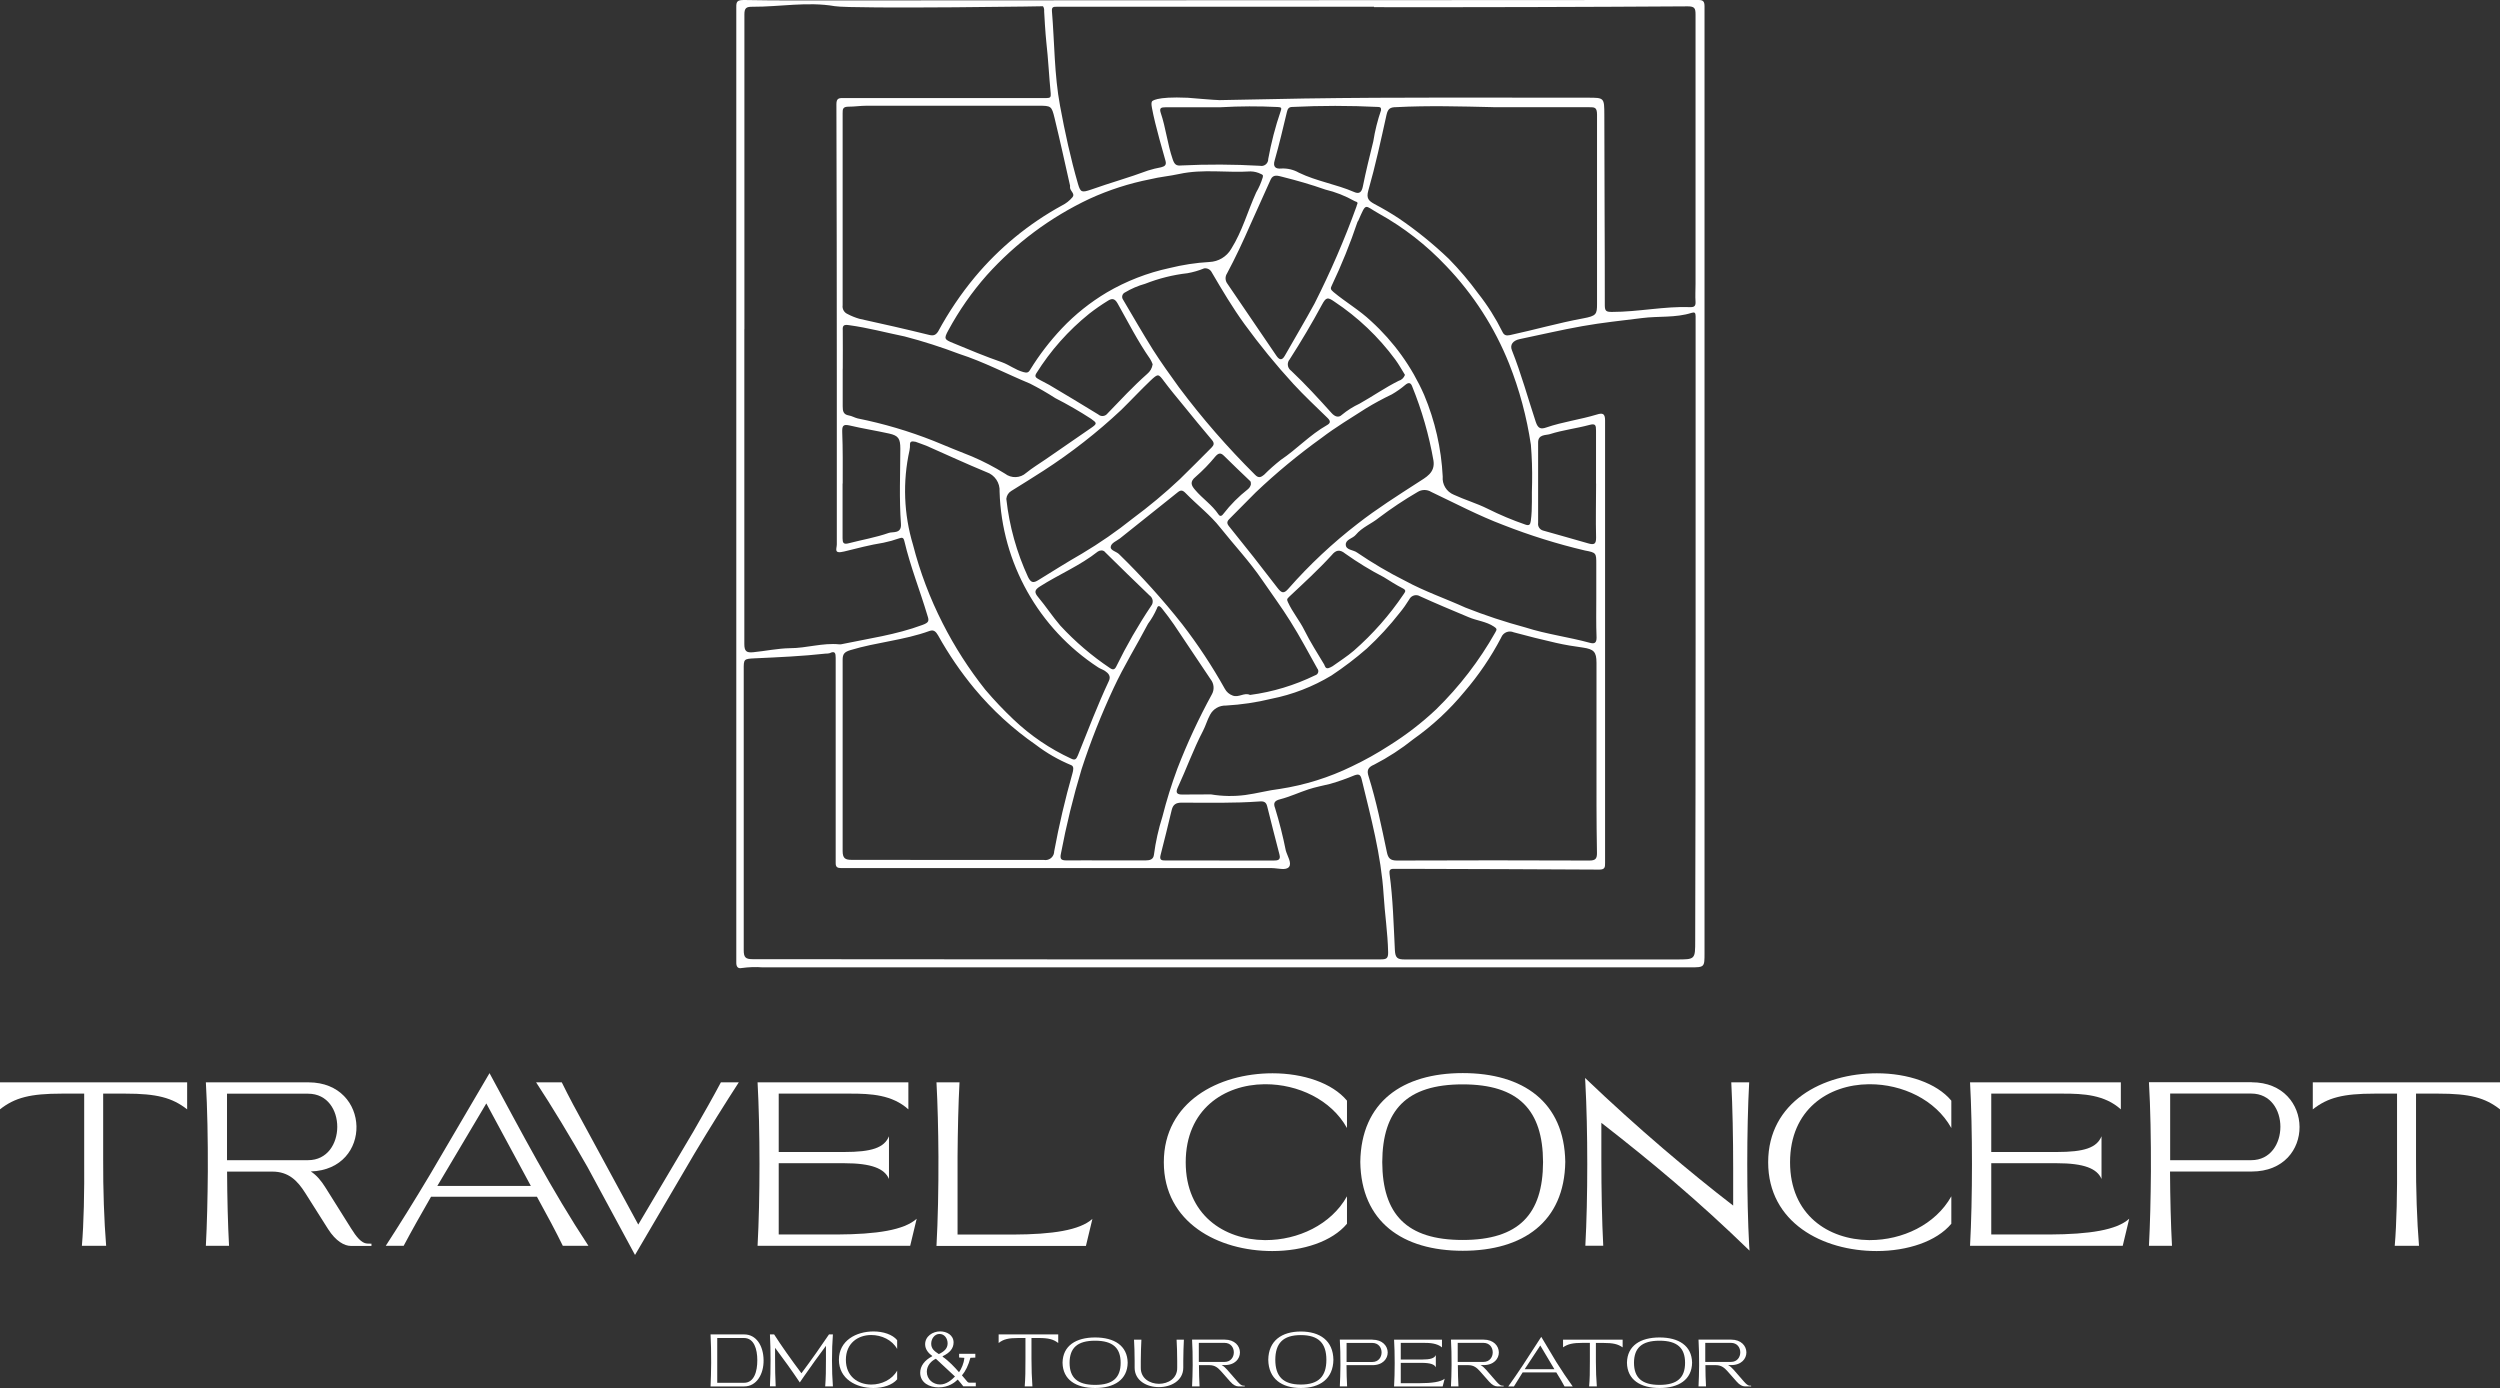
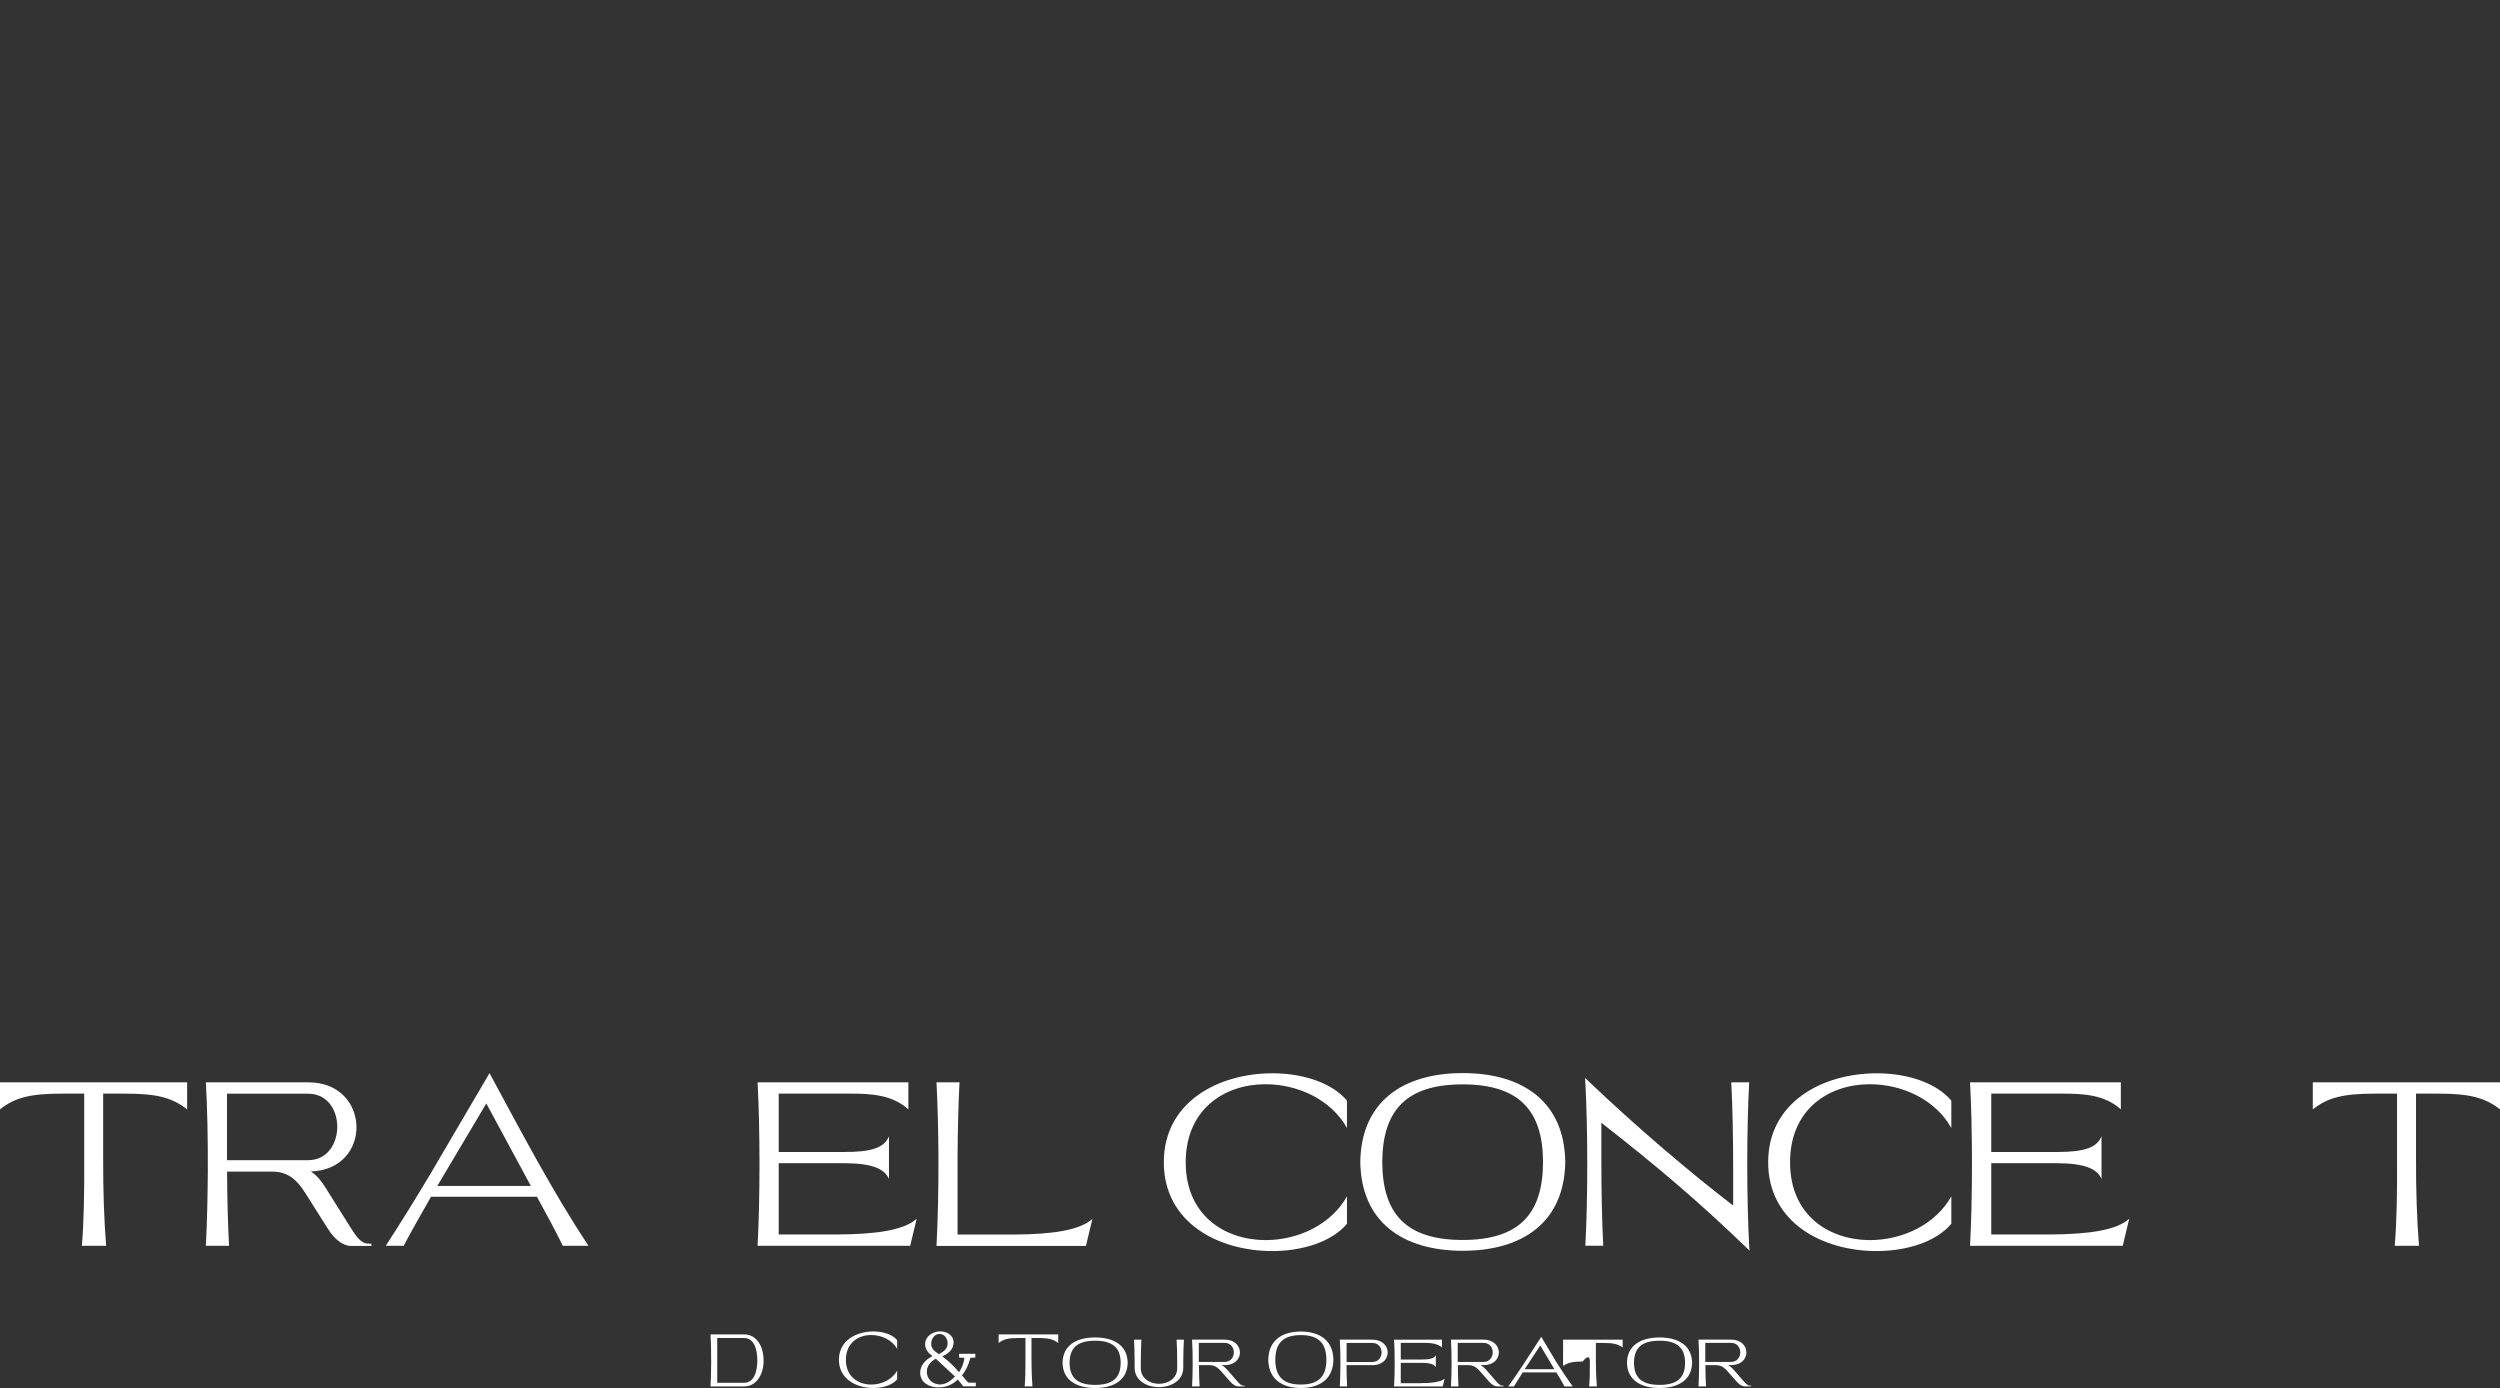
<svg xmlns="http://www.w3.org/2000/svg" id="Layer_2" viewBox="0 0 370.03 205.45">
  <rect x="0" y="0" width="370.03" height="205.45" fill="#333333" stroke="none" />
  <defs>
    <style>.cls-1{fill:#fff;}</style>
  </defs>
  <g id="Layer_1-2">
    <g>
-       <path class="cls-1" d="M252.29,71.64v69.42c0,2.09,0,2.12-2.08,2.12H112.88c-1.04-.08-2.08-.04-3.11,.1-.62,.13-.8-.28-.79-.83V1.05c-.02-.87,.19-1.05,1.19-1.05,4.83,.09,9.66,.06,14.49,.06l119.67-.06h7.07c.68,0,.89,.21,.89,.94V71.64h0ZM110.17,48.72h0v46.6c0,1.07,.31,1.31,1.3,1.22,1.82-.18,3.65-.57,5.45-.6,2.46,0,4.84-.82,7.3-.57,.08,.01,.15,.01,.23,0,4.05-.85,8.16-1.41,12.08-2.87,1-.36,1-.63,.74-1.4-1.09-3.68-2.53-7.25-3.41-11-.13-.57-.34-.56-.77-.42-.76,.27-1.54,.49-2.33,.65-2,.32-3.92,.83-5.83,1.3-1.59,.39-1.07-.41-1.07-1.06v-23.88c0-13.75-.02-27.5-.06-41.26,0-.82,.3-.93,1-.92,9.77,0,19.55,0,29.32,0h.81c.49,0,.64-.11,.59-.67-.25-2.53-.36-5.07-.65-7.6-.12-1.07-.32-4.22-.32-4.5,0-.09,0-.17,0-.26,0-.1-.02-.2-.05-.3-.03-.1-.08-.19-.14-.27h0c3.73,0-28.3,.45-30.83,0-4-.69-8.11,.11-12.17,.09-.85,0-1.18,.14-1.18,1.12,0,15.54,0,31.07,0,46.6ZM203.37,1.06v-.06h-46.97c-.45,0-.76,0-.7,.67,.39,4.68,.34,9.39,1.2,14,.72,3.9,1.56,7.76,2.66,11.57,.37,1.27,.59,1.27,1.91,.83,2.81-1,5.67-1.79,8.45-2.83,.64-.2,1.28-.36,1.94-.48,.48-.13,.83-.29,.65-.95s-1.56-5.34-2-7.8c-.1-.55-.11-.79,0-1,0,0,.42-.76,5.29-.54h0s4.21,.36,4.71,.35c4.18-.08,8.36-.17,12.54-.24,14-.21,28-.11,41.95-.12,2.46,0,2.45,0,2.46,2.55,0,9.39,.08,18.77,.07,28.16,0,.89,.22,1,1.06,1,3.91,0,7.76-.86,11.67-.71,.53,0,.73-.2,.7-.78-.06-.88,0-1.77,0-2.66V2.16c0-.91-.12-1.22-1.14-1.22-15.46,.1-30.96,.14-46.49,.12h.04Zm-45.59,140.94h46.59c.83,0,1.11-.13,1.09-1.07-.06-2.86-.5-5.69-.67-8.53-.37-5.85-1.89-11.45-3.26-17.1-.17-.68-.44-.76-1.06-.54-1.17,.49-2.36,.91-3.58,1.26-1.07,.26-2.19,.48-3.21,.81-1.4,.46-2.76,1.1-4.2,1.47-.84,.21-1.05,.56-.75,1.32,.63,2.06,1.16,4.15,1.58,6.26,.22,.81,.93,1.85,.48,2.43s-1.67,.18-2.54,.18h-63.72c-.6,0-.85-.15-.84-.76,0-7.07,0-14.14,0-21.2v-9.15c0-.69-.09-1.09-.89-.7-.19,.05-.38,.07-.57,.06-3.49,.39-7,.54-10.5,.7-1.65,.08-1.66,.1-1.65,1.71v41.48c0,1.06,.25,1.34,1.31,1.34,15.48,.02,30.94,.03,46.39,.03Zm93.19-47.9h0V46.81c0-.52-.14-.64-.57-.51-2.4,.77-4.92,.46-7.38,.78-2.93,.37-5.89,.67-8.8,1.19-3.11,.55-6.18,1.28-9.28,1.92-1,.21-1.49,.83-1.16,1.65,1.38,3.47,2.36,7.06,3.53,10.6,.33,1,.75,1.11,1.56,.83,2.45-.84,5-1.16,7.5-1.92,.78-.24,1.21-.2,1.2,.88V127.71c0,.62,0,1-.85,1-9.38-.06-18.77-.08-28.16-.11h-2.31c-.51,0-.65,.22-.58,.74,.51,3.75,.6,7.54,.79,11.31,.06,1.14,.39,1.36,1.46,1.36h40.21c2.79,0,2.78,0,2.78-2.8,.04-15.04,.06-30.07,.06-45.1h0ZM140.42,15.65h-12.17c-.88,0-1.77,.14-2.65,.14s-.88,.37-.88,1v28.39c-.08,.54,.21,1.07,.71,1.29,.56,.3,1.14,.53,1.75,.71,3.45,.76,6.91,1.54,10.34,2.39,.68,.17,1,0,1.33-.5,1.55-2.86,3.37-5.57,5.45-8.07,3.59-4.3,7.96-7.89,12.87-10.58,.61-.3,1.14-.72,1.58-1.24,.39-.48-.3-.88-.37-1.36,0-.11,0-.23,0-.34-.75-3.33-1.48-6.67-2.29-10-.44-1.82-.52-1.83-2.43-1.83h-13.24Zm80.59,.21c-4.79-.11-9.57-.25-14.36,0-.9,0-1.23,.25-1.43,1.14-.83,3.75-1.64,7.51-2.69,11.19-.34,1.19,.07,1.54,.89,2,1.24,.65,2.45,1.36,3.62,2.13,2.63,1.79,5.11,3.8,7.41,6,1.56,1.59,3,3.29,4.32,5.09,1.4,1.77,2.61,3.69,3.61,5.71,.23,.49,.54,.6,1.11,.48,3.62-.78,7.17-1.8,10.8-2.47,2-.37,2.09-.61,2.09-2.17V16.96c0-1.1-.38-1.09-1.15-1.09h-14.22Zm-80.77,111.42h14.25c.71,.13,1.39-.33,1.52-1.04,.01-.07,.02-.15,.02-.22,.72-3.89,1.62-7.74,2.7-11.54,.12-.45,.29-1.07-.21-1.24-1.86-.77-3.61-1.78-5.21-3-3.39-2.35-6.44-5.15-9.08-8.32-2.03-2.45-3.83-5.09-5.38-7.87-.31-.52-.61-.9-1.27-.66-3.79,1.38-7.84,1.66-11.69,2.83-.92,.28-1.17,.58-1.17,1.45v28.28c0,1.09,.37,1.33,1.38,1.32,4.71,0,9.43,.01,14.14,.01Zm96.06-15.41h0v-13.78c0-1.63-.42-2-2-2.24-1.34-.18-2.69-.4-4-.7-2.1-.47-4.17-1-6.25-1.56-.7-.31-1.52,0-1.83,.71-.01,.03-.03,.06-.04,.09-1.5,2.86-3.32,5.55-5.43,8-2.19,2.66-4.72,5.01-7.53,7-1.81,1.45-3.76,2.72-5.82,3.78-1,.42-1.1,.91-.83,1.75,1.15,3.67,1.91,7.43,2.7,11.19,.18,.89,.49,1.26,1.49,1.26,9.5-.04,19-.04,28.49,0,.89,0,1.13-.27,1.12-1.12-.09-4.8-.07-9.59-.07-14.38Zm-100.78-46.48c-.64-.14-.81,0-.83,.34,.01,.31-.01,.62-.07,.92-1.03,4.63-.85,9.46,.52,14,1.03,4.01,2.5,7.9,4.38,11.59,1.77,3.49,3.89,6.79,6.32,9.85,1.31,1.54,2.7,3.01,4.17,4.4,2.51,2.39,5.4,4.35,8.54,5.8,.64,.32,.77,0,1-.51,1.48-3.69,2.9-7.41,4.58-11,.33-.7-.07-1.13-.59-1.48-.31-.2-.68-.31-1-.52-8.82-5.76-14.27-15.47-14.59-26,.09-1.3-.71-2.49-1.94-2.9-3-1.24-5.94-2.6-8.91-3.91-.63-.25-1.26-.45-1.58-.58Zm91.25,6c.03-1.85-.03-3.7-.18-5.55-.61-4.11-1.69-8.14-3.22-12-2.15-5.38-5.31-10.29-9.32-14.47-2.91-3.09-6.29-5.72-10-7.78-2.15-1.2-1.77-1.71-3,1.05,0,.06-.1,.12-.12,.19-1.08,3.22-2.36,6.38-3.82,9.45-.18,.38-.22,.55,.27,.95,1.8,1.5,3.84,2.67,5.57,4.31,3.35,3.05,6.02,6.76,7.84,10.91,1.61,3.84,2.54,7.92,2.75,12.08-.11,1.16,.56,2.25,1.63,2.69,1.63,.76,3.37,1.26,5,2.07,1.82,.91,3.7,1.7,5.62,2.36,.56,.19,.71,0,.79-.56,.26-1.88,.1-3.78,.19-5.67v-.03Zm-39.87-45.13c.11-.36-.06-.42-.25-.5-.48-.25-1.01-.38-1.55-.39-3.51,.23-7-.39-10.56,.38-1.4,.31-2.87,.43-4.29,.78-3.1,.61-6.12,1.58-9,2.9-5.77,2.72-10.93,6.56-15.19,11.3-2.2,2.49-4.11,5.23-5.69,8.15-.68,1.24-.61,1.37,.69,1.89,2.41,1,4.79,2,7.23,2.84,1.11,.4,2,1.14,3.18,1.46,.5,.14,.75,.11,1-.34,1.35-2.2,2.93-4.25,4.7-6.13,1.96-2.07,4.21-3.86,6.66-5.32,2.87-1.68,6-2.9,9.25-3.6,1.94-.48,3.92-.79,5.91-.9,1.34-.05,2.57-.78,3.24-1.94,1.64-2.61,2.44-5.58,3.7-8.36,.41-.7,.73-1.44,.97-2.22Zm-7.66,91.32c1.68,.28,3.39,.31,5.08,.09,1.72-.23,3.41-.7,5.11-.9,3.7-.57,7.29-1.69,10.65-3.33,1.92-.91,3.78-1.95,5.57-3.11,2.47-1.55,4.79-3.33,6.91-5.33,3.45-3.37,6.4-7.21,8.77-11.41,.27-.44,.22-.56-.2-.84-1.16-.78-2.55-.87-3.78-1.41-2.39-1-4.79-2-7.18-3.09-.53-.32-1.22-.14-1.54,.39-.01,.02-.02,.04-.03,.06-.43,.7-.9,1.37-1.42,2-1.48,1.89-3.1,3.66-4.87,5.29-1.66,1.45-3.41,2.78-5.25,4-2.74,1.65-5.75,2.82-8.89,3.44-2.2,.54-4.45,.87-6.71,1-.98-.03-1.89,.49-2.35,1.36-.43,.78-.65,1.63-1.06,2.41-1.42,2.72-2.45,5.62-3.74,8.4-.33,.72-.11,1,.65,1l4.28-.02Zm-15.5,9.77h5.79c.66,0,1.19-.12,1.27-.86,.25-1.9,.67-3.78,1.25-5.61,.61-2.41,1.35-4.79,2.22-7.13,1.45-3.75,3.15-7.41,5.08-10.94,.42-.71,.36-1.61-.16-2.26-1.82-2.7-3.61-5.41-5.43-8.11-.54-.79-1.12-1.55-1.72-2.31-.21-.27-.62-.76-.81-.06-.35,.8-.79,1.56-1.31,2.26-1.67,3.18-3.57,6.24-5.09,9.51-1.82,3.9-3.41,7.91-4.74,12-1.24,4.11-2.26,8.29-3.06,12.51-.16,.77,0,1,.81,1,1.97-.02,3.93,0,5.9,0Zm72.53-39h0v-4.87c0-1.62,0-1.69-1.68-2-4.11-.97-8.14-2.23-12.07-3.77-3.66-1.38-7.14-3.22-10.68-4.9-.61-.38-1.39-.38-2,0-1.99,1.16-3.9,2.43-5.74,3.82-1.1,.9-2.49,1.4-3.43,2.53-.45,.55-1.51,.67-1.48,1.47s1.11,.74,1.67,1.15c2.29,1.56,4.68,2.97,7.16,4.21,2.85,1.55,5.93,2.6,8.88,3.94,2.9,1.15,5.87,2.13,8.88,2.94,3.12,1,6.38,1.41,9.53,2.27,.65,.18,1,.06,1-.75-.08-2.04-.04-4.05-.04-6.05h0ZM124.73,54.58v5.56c0,.67,.07,1.21,.9,1.35,.45,.07,.86,.33,1.31,.44,3.83,.77,7.59,1.88,11.23,3.32,1.88,.79,3.79,1.55,5.69,2.31,1.69,.72,3.32,1.57,4.88,2.54,.94,.73,2.27,.69,3.15-.11,.9-.73,1.91-1.34,2.87-2,2.25-1.55,4.5-3.09,6.74-4.65,.93-.64,.87-.73,0-1.35-1.71-1.11-3.48-2.13-5.3-3.06-1.21-.78-2.46-1.5-3.74-2.15-3.5-1.45-6.87-3.23-10.49-4.4-2.64-1-5.34-1.87-8.07-2.58-2.73-.56-5.44-1.29-8.22-1.67-.75-.11-1,0-.94,.77,.02,1.89,0,3.78,0,5.68Zm60.29,48.28c3.35-.44,6.6-1.43,9.64-2.91,.33-.09,.53-.42,.45-.75-.02-.09-.07-.17-.13-.25-1.31-2.34-2.56-4.72-4-7-1.29-2.08-2.77-4.06-4.15-6.09-1.87-2.75-4.15-5.17-6.22-7.77-1.44-1.84-3.44-3.37-5.11-5.09-.47-.49-.75-.5-1.23-.1-.81,.68-1.67,1.31-2.5,2l-6,4.79c-.51,.4-1.33,.66-1.38,1.3,0,.48,.83,.65,1.21,1,3.35,3.26,6.49,6.74,9.39,10.41,2.33,3.02,4.44,6.22,6.3,9.55,.25,.47,.66,.82,1.16,1,.92,.35,1.72-.51,2.57-.09Zm-36.07-29c.44,4,1.53,7.91,3.22,11.56,.44,.88,.81,.88,1.52,.44,2.14-1.32,4.28-2.67,6.46-3.92,2.62-1.56,5.13-3.3,7.51-5.2,2.43-1.8,4.75-3.73,6.95-5.8,1.59-1.53,3.12-3.11,4.69-4.67,.38-.38,.48-.68,.07-1.16-1.44-1.68-2.83-3.41-4.23-5.12-.94-1.15-1.9-2.29-2.79-3.48s-.9-1.27-2.06-.18c-1.48,1.41-2.87,2.91-4.33,4.34-3.56,3.34-7.41,6.35-11.51,9-1.55,1-3.16,2-4.77,3-.41,.24-.68,.67-.73,1.15v.04Zm63.22-5.69c-.66-3.77-1.72-7.46-3.16-11-.21-.57-.56-.58-1-.21-.62,.53-1.29,1-2,1.41-1.31,.63-2.6,1.32-3.84,2.08-2.21,1.42-4.47,2.77-6.57,4.37-3.43,2.47-6.69,5.16-9.75,8.07-1.26,1.26-2.52,2.53-3.77,3.8-.33,.33-.64,.62-.2,1.17,2.43,3,4.85,6.07,7.21,9.16,.6,.78,.94,.89,1.62,.1,3.1-3.53,6.54-6.75,10.26-9.62,2.85-2.22,5.89-4.14,8.92-6.1,1.12-.74,2.56-1.4,2.28-3.23Zm-33.94-28.45c-.8,.33-1.63,.57-2.48,.72-2.14,.24-4.24,.77-6.25,1.56-1.05,.29-2.06,.73-3,1.29-.35,.17-.51,.59-.34,.95,0,.02,.02,.04,.03,.05,1.48,2.51,2.91,5,4.47,7.49,1.21,1.9,2.53,3.73,3.85,5.56,3.43,4.58,7.19,8.9,11.25,12.93,.56,.59,.93,.32,1.34,0,.77-.78,1.6-1.51,2.46-2.19,2.37-1.59,4.33-3.73,6.84-5.15,.52-.29,.59-.59,.1-1.06-1.71-1.67-3.45-3.29-5.07-5.05-2.57-2.8-4.97-5.75-7.21-8.82-1.78-2.45-3.32-5.05-4.85-7.66-.2-.43-.66-.69-1.14-.62Zm22.7-9.62c0-.28-.29-.23-.46-.35-1.35-.76-2.79-1.33-4.3-1.69-2.1-.74-4.23-1.35-6.38-1.89-.59-.14-1.34-.44-1.72,.41-1,2.22-2,4.43-3,6.67-1.07,2.45-2.2,4.88-3.46,7.23-.3,.46-.28,1.06,.05,1.5,2.42,3.57,4.85,7.13,7.28,10.7,.4,.58,.8,.72,1.21,0,1.47-2.59,3-5.15,4.42-7.76,2.35-4.65,4.43-9.44,6.2-14.34,.03-.14,.08-.28,.16-.48Zm-37.9,51.37c-.19,0-.37,.06-.53,.16-2.64,2.09-5.76,3.38-8.59,5.18-.85,.53-.8,.91-.26,1.56,1.15,1.37,2.12,2.87,3.29,4.23,2.2,2.38,4.67,4.49,7.36,6.29,.43,.3,.69,.22,.91-.22,1.52-3.11,3.25-6.12,5.18-9,.36-.45,.28-1.11-.17-1.48-.02-.02-.04-.03-.06-.04-2.2-2.11-4.38-4.24-6.55-6.38-.13-.19-.35-.3-.58-.3h0Zm44.91-26c-.46-.73-.89-1.53-1.43-2.26-2.48-3.36-5.52-6.25-9-8.56-1-.7-1.24-.67-1.84,.44-1.49,2.76-3.09,5.46-4.78,8.09-.42,.48-.36,1.21,.12,1.62,.03,.03,.07,.05,.1,.08,2.12,2,4.06,4.13,6,6.28,.44,.48,1,.73,1.5,.24,.8-.66,1.67-1.21,2.61-1.65,1.95-1.09,3.78-2.38,5.79-3.38,.43-.12,.77-.44,.93-.86v-.04Zm-37.34-1.57c-.1-.27-.22-.53-.37-.77-1.82-2.61-3.26-5.46-4.82-8.23-.44-.78-.87-.75-1.47-.36-.94,.58-1.85,1.21-2.72,1.89-3.08,2.48-5.73,5.46-7.83,8.82-.29,.46-.06,.64,.24,.82,.54,.33,1.12,.58,1.67,.9,2.42,1.45,4.85,2.88,7.25,4.37,.38,.34,.97,.31,1.31-.07,.02-.03,.05-.05,.07-.08,1.93-2,3.78-4,5.87-5.85,.43-.35,.72-.85,.8-1.4v-.04Zm26,45c.22-.07,.43-.17,.63-.29,1.06-.76,2.17-1.46,3.16-2.31,2.8-2.45,5.28-5.26,7.36-8.35,.25-.37,.43-.58-.11-.86-1-.51-1.9-1.09-2.83-1.67-1.98-1.02-3.88-2.19-5.7-3.48-.86-.71-1.43-.48-2,.22-2,2.19-4.15,4.15-6.28,6.15-.37,.35-.38,.43-.19,.84,.67,1.47,1.72,2.7,2.43,4.14,.87,1.75,1.93,3.4,2.93,5.07,.1,.21,.17,.64,.62,.53h-.02Zm7.8-82.61c.05-.4-.15-.45-.41-.46-4.24-.21-8.48-.21-12.72,0-.54,0-.69,.3-.8,.77-.57,2.38-1.13,4.77-1.8,7.12-.31,1,.16,1.31,1,1.22,.9-.04,1.8,.17,2.58,.62,2.63,1.27,5.53,1.71,8.18,2.86,.72,.32,1.1,.07,1.28-.79,.45-2.25,1-4.47,1.55-6.7,.25-1.58,.64-3.14,1.16-4.65h-.02Zm-23.71-.41h-8.22c-.56,0-.91,.08-.68,.79,.77,2.25,1,4.64,1.78,6.9,.25,.74,.51,1,1.25,.92,3.89-.19,7.79-.17,11.68,.05,.54,.12,1.07-.23,1.19-.77,.02-.08,.02-.15,.02-.23,.44-2.41,1.05-4.79,1.85-7.11,.17-.45,.09-.57-.43-.59-2.81-.14-5.62-.13-8.42,.03h-.02Zm-.2,111.49h8c.62,0,1.1-.06,.89-.87-.61-2.38-1.24-4.76-1.82-7.15-.15-.62-.47-.77-1.07-.73-3.86,.28-7.72,.19-11.58,.18-.85,0-1.28,.27-1.48,1.07-.53,2.25-1.09,4.48-1.66,6.72-.17,.69,.15,.78,.73,.77,2.67,0,5.34,0,8.01,0h-.02Zm-55.78-55.79h0v8.1c0,.64,.13,.93,.86,.74,2-.52,4.07-.87,6-1.55,.57-.2,1.89,.18,1.78-1.34-.27-3.7-.1-7.41-.09-11.11,0-1.49-.27-1.94-1.66-2.25-2-.44-3.93-.74-5.87-1.2-1-.23-1.09,.14-1.07,1,.1,2.5,.07,5.07,.07,7.6h-.02Zm111.52,.01h0v-7.86c0-.79-.07-1.09-1-.83-1.93,.52-3.94,.75-5.84,1.36-.56,.18-1.74,0-1.73,1.23v11.91c-.08,.51,.24,1,.74,1.13,2.23,.65,4.47,1.24,6.69,1.9,.86,.25,1.16,.1,1.15-.86-.07-2.68,0-5.35,0-8.01l-.02,.03Zm-51.11,0c.05-.17,0-.35-.15-.45-1.27-1.21-2.54-2.42-3.79-3.66-.51-.52-.84-.43-1.3,.09-.88,1.08-1.86,2.08-2.91,3-.91,.74-.65,1.28-.08,1.94,1.08,1.28,2.52,2.22,3.46,3.63,.26,.39,.54,.18,.73-.09,1.05-1.36,2.27-2.58,3.62-3.64,.26-.21,.43-.51,.47-.84l-.05,.02Z" />
      <g>
        <path class="cls-1" d="M0,160.2H27.7v4c-2.22-1.74-4.5-2.33-9.14-2.33h-3.29v9.66c-.02,4.56,.14,9.18,.44,12.86h-3.59c.28-3.29,.38-7.89,.34-12.88v-9.64s-3.33,0-3.33,0c-4.63,0-6.92,.58-9.14,2.33v-4Z" />
        <path class="cls-1" d="M30.47,184.39c.17-3.16,.26-7.05,.29-10.98,.02-4.69-.07-9.44-.29-13.21h15.2c9.26,.02,9.54,12.9,.33,13.19,.89,.57,1.55,1.39,2.19,2.41l3.77,6.01c.76,1.23,1.54,2.21,2.37,2.25l.65,.02v.33h-3.06c-.93,0-2.21-.68-3.36-2.49l-3.37-5.33c-1.15-1.82-2.45-3.18-4.89-3.18h0s-6.69,0-6.69,0c.02,3.93,.12,7.81,.29,10.98h-3.41Zm3.12-12.67h12.01c5.73,0,5.79-9.84,0-9.84h-12s0,9.84,0,9.84Z" />
        <path class="cls-1" d="M72.45,158.83c4.69,8.67,9.22,17.34,14.64,25.56h-3.79c-.98-2.01-2.28-4.46-3.83-7.26h-15.67c-1.52,2.64-2.9,5.09-4.05,7.26h-2.65c1.97-3.03,4.28-6.74,6.53-10.51l8.83-15.05Zm6.12,16.7l-6.59-12.21-7.25,12.21h13.83Z" />
-         <path class="cls-1" d="M83.15,160.2c.98,2.01,2.28,4.44,3.83,7.24l7.49,13.81,8.18-13.81c1.52-2.64,2.9-5.07,4.05-7.24h2.65c-1.97,3.04-4.28,6.73-6.53,10.49l-8.83,15.06-7.01-12.97c-2.53-4.45-5.27-8.99-7.63-12.58h3.79Z" />
        <path class="cls-1" d="M134.45,160.2v4c-2.4-2.17-5.56-2.33-8.56-2.33-.57,0-1.14,0-1.71,0h-6.89s-2.03,0-2.03,0v8.64h9.68c4.07,0,5.94-.62,6.64-2.33v6.32c-.66-1.54-2.58-2.33-6.64-2.33h-9.68v10.55h8.63c5.9-.03,9.92-.65,11.79-2.33l-.96,4c-4.84,0-8.52,0-12.32,0h-10.27c.38-6.94,.38-17.25,0-24.19h22.32Z" />
        <path class="cls-1" d="M142.02,160.19c-.17,3.15-.26,7.04-.29,10.97v11.57s8.17,0,8.17,0c5.9-.02,9.92-.64,11.79-2.32l-.96,4c-4.84,0-8.52,0-12.32,0h-9.8c.21-3.78,.31-8.55,.29-13.23-.02-3.94-.12-7.81-.29-10.98h3.41Z" />
        <path class="cls-1" d="M199.37,162.91v4.05c-2.35-4.23-7.3-6.48-12.05-6.48h-.18c-5.97,.06-11.64,3.74-11.64,11.55s5.69,11.45,11.68,11.52h.15c4.77,0,9.68-2.26,12.04-6.48v4.06c-2.19,2.62-6.48,4.04-11.06,4.04-7.98,0-16.05-4.2-16.05-13.14s8.09-13.17,16.09-13.17c4.54,0,8.84,1.43,11.02,4.05Z" />
        <path class="cls-1" d="M216.51,185.13c-8.91,0-15.04-4.27-15.17-13.15,.13-8.88,6.25-13.15,15.17-13.15s15.04,4.27,15.17,13.15c-.13,8.88-6.25,13.15-15.17,13.15Zm-.02-24.63c-8.31,0-11.86,3.81-11.9,11.51,.04,7.71,3.59,11.52,11.9,11.52s11.88-3.81,11.9-11.52c-.02-7.7-3.61-11.51-11.9-11.51Z" />
        <path class="cls-1" d="M234.65,184.39c.38-6.93,.38-17.22,0-24.15l-.04-.69c7.81,7.47,15.63,14.05,21.92,18.89v-5.48c0-4.52-.09-9.1-.28-12.76h2.65c-.38,6.93-.38,17.26,0,24.19l.05,.72c-7.77-7.55-14.6-13.21-21.93-18.92v5.48c0,4.52,.09,9.08,.28,12.71h-2.65Z" />
        <path class="cls-1" d="M288.82,162.91v4.05c-2.35-4.23-7.3-6.48-12.05-6.48h-.18c-5.97,.06-11.64,3.74-11.64,11.55s5.69,11.45,11.68,11.52h.15c4.77,0,9.68-2.26,12.04-6.48v4.06c-2.19,2.62-6.48,4.04-11.06,4.04-7.98,0-16.05-4.2-16.05-13.14s8.09-13.17,16.09-13.17c4.54,0,8.84,1.43,11.02,4.05Z" />
        <path class="cls-1" d="M313.91,160.2v4c-2.4-2.17-5.56-2.33-8.56-2.33-.57,0-1.14,0-1.7,0h-6.89s-2.03,0-2.03,0v8.64h9.68c4.07,0,5.94-.62,6.64-2.33v6.32c-.66-1.54-2.58-2.33-6.64-2.33h-9.68v10.55h8.63c5.9-.03,9.92-.65,11.79-2.33l-.96,4c-4.84,0-8.52,0-12.32,0h-10.28c.38-6.94,.38-17.25,0-24.19h22.32Z" />
-         <path class="cls-1" d="M333.27,160.19c9.37,0,9.54,13.21,0,13.21h-12.08c.02,3.94,.12,7.83,.29,10.99h-3.41c.17-3.17,.26-7.03,.29-10.98,.02-4.68-.07-9.45-.29-13.23h15.2Zm-.06,11.53c5.73,0,5.78-9.86,0-9.86h-12s0,9.86,0,9.86h12.01Z" />
        <path class="cls-1" d="M342.33,160.2h27.7v4c-2.22-1.74-4.5-2.33-9.14-2.33h-3.29v9.66c-.02,4.56,.14,9.18,.44,12.86h-3.59c.28-3.29,.38-7.89,.34-12.88v-9.64s-3.33,0-3.33,0c-4.63,0-6.92,.58-9.14,2.33v-4Z" />
      </g>
      <g>
        <path class="cls-1" d="M110.15,197.51c1.78,0,2.84,1.66,2.87,3.8,.03,2.09-1.04,3.9-2.87,3.9h-4.98c.05-1.01,.08-2.24,.09-3.49,0-1.49-.02-3-.09-4.21h3.94s1.04,0,1.04,0Zm-.02,7.16c1.49,0,1.97-1.68,1.96-3.35,0-1.64-.48-3.28-1.97-3.28h-3.96s0,6.63,0,6.63h3.97Z" />
-         <path class="cls-1" d="M113.96,205.2c.12-2.21,.12-5.49,0-7.69h.62c1.03,1.62,2.59,3.82,4.04,5.75,1.44-1.92,2.99-4.13,4.08-5.75h.58c-.18,2.21-.18,5.49,0,7.69h-1.14c.09-1.14,.12-2.56,.11-3.98v-2.02c-1.09,1.46-2.27,3.1-3.26,4.53l-.61,.89c-1.17-1.75-2.4-3.45-3.66-5.13v1.54c0,1.47,.02,2.97,.09,4.16h-.84Z" />
        <path class="cls-1" d="M132.79,198.37v1.29c-.75-1.35-2.32-2.06-3.83-2.06h-.06c-1.9,.02-3.7,1.19-3.7,3.67s1.81,3.64,3.71,3.66h.05c1.52,0,3.08-.72,3.83-2.06v1.29c-.7,.83-2.06,1.28-3.52,1.28-2.54,0-5.1-1.33-5.1-4.18s2.57-4.19,5.12-4.19c1.44,0,2.81,.45,3.5,1.29Z" />
        <path class="cls-1" d="M139.52,200.81c.9,.61,1.84,1.61,2.42,2.29,.37-.46,.73-1.39,.79-2.03,0-.09,.01-.1-.05-.1l-.72-.04v-.55h2.4v.56l-.73,.03c-.29,1.11-.72,1.98-1.25,2.6,.24,.26,.55,.66,.79,.93,.11,.13,.22,.15,.31,.15h.95v.54h-1.85c-.27-.31-.49-.64-.82-1-.45,.44-1.36,1.16-2.85,1.16-1.31,0-2.71-.67-2.71-2.17,0-.99,.65-1.85,1.78-2.44v-.05c-.51-.36-1.05-.94-1.05-1.72,0-1.19,1.13-1.91,2.22-1.91,.98,0,1.99,.55,1.99,1.64,0,.86-.54,1.53-1.61,2.03v.06Zm1.83,2.93l-2.83-2.63c-.6,.28-1.34,.94-1.34,1.92,0,1.14,.93,1.89,1.97,1.89,.93,0,1.71-.68,2.21-1.19Zm-2.39-3.32c.78-.37,1.3-.83,1.3-1.58s-.48-1.4-1.2-1.4-1.23,.7-1.23,1.44,.45,1.1,1.13,1.54Z" />
        <path class="cls-1" d="M147.82,197.51h8.81v1.27c-.71-.55-1.43-.74-2.91-.74h-1.05v3.07c0,1.45,.05,2.92,.14,4.09h-1.14c.09-1.05,.12-2.51,.11-4.1v-3.06s-1.06,0-1.06,0c-1.47,0-2.2,.18-2.91,.74v-1.27Z" />
        <path class="cls-1" d="M162.09,205.44c-2.83,0-4.78-1.21-4.82-3.74,.04-2.52,1.99-3.74,4.82-3.74s4.78,1.21,4.82,3.74c-.04,2.52-1.99,3.74-4.82,3.74Zm0-7c-2.64,0-3.77,1.08-3.78,3.27,.01,2.19,1.14,3.27,3.78,3.27s3.78-1.08,3.78-3.27c0-2.19-1.15-3.27-3.78-3.27Z" />
        <path class="cls-1" d="M168.94,198.29c-.05,.9-.08,2.01-.09,3.13v.98c-.04,1.61,1.32,2.41,2.68,2.42,1.38,0,2.76-.8,2.71-2.42v-.98c0-1.12-.04-2.23-.09-3.13h1.08c-.05,.9-.08,2.01-.09,3.14v1c0,1.93-1.81,2.88-3.61,2.88s-3.59-.96-3.59-2.88v-1c0-1.13-.04-2.23-.09-3.14h1.08Z" />
        <path class="cls-1" d="M176.44,205.2c.05-.9,.08-2.01,.09-3.14,0-1.34-.02-2.7-.09-3.78h4.83c2.98,0,3.04,3.77,0,3.77h-.45c.31,.16,.56,.4,.82,.69l1.5,1.72c.3,.35,.61,.63,.87,.64h.21s.02,.1,.02,.1h-.97c-.3,0-.74-.19-1.19-.71l-1.34-1.52c-.46-.52-.93-.91-1.71-.91h-1.57c0,1.12,.04,2.23,.09,3.14h-1.08Zm.99-3.62h3.82c1.82,0,1.84-2.82,0-2.82h-3.81s0,2.82,0,2.82Z" />
        <path class="cls-1" d="M192.54,205.44c-2.83,0-4.78-1.36-4.82-4.18,.04-2.82,1.99-4.18,4.82-4.18s4.78,1.36,4.82,4.18c-.04,2.82-1.99,4.18-4.82,4.18Zm0-7.83c-2.64,0-3.77,1.21-3.78,3.66,.01,2.45,1.14,3.66,3.78,3.66s3.78-1.21,3.78-3.66c0-2.45-1.15-3.66-3.78-3.66Z" />
        <path class="cls-1" d="M203.14,198.29c2.98,0,3.04,3.77,0,3.77h-3.84c0,1.13,.04,2.24,.09,3.14h-1.08c.05-.9,.08-2.01,.09-3.14,0-1.34-.02-2.7-.09-3.78h4.83Zm-.02,3.3c1.82,0,1.84-2.82,0-2.82h-3.81s0,2.82,0,2.82h3.82Z" />
        <path class="cls-1" d="M213.43,198.29v1.14c-.76-.62-1.77-.67-2.72-.67-.18,0-.36,0-.54,0h-2.19s-.65,0-.65,0v2.47h3.08c1.29,0,1.89-.18,2.11-.66v1.81c-.21-.44-.82-.66-2.11-.66h-3.08v3.01h2.75c1.88,0,3.16-.19,3.75-.66l-.3,1.14c-1.54,0-2.71,0-3.92,0h-3.27c.12-1.99,.12-4.93,0-6.92h7.1Z" />
        <path class="cls-1" d="M214.76,205.2c.05-.9,.08-2.01,.09-3.14,0-1.34-.02-2.7-.09-3.78h4.83c2.98,0,3.04,3.77,0,3.77h-.45c.31,.16,.56,.4,.82,.69l1.5,1.72c.3,.35,.61,.63,.87,.64h.21s.02,.1,.02,.1h-.97c-.3,0-.74-.19-1.19-.71l-1.34-1.52c-.46-.52-.93-.91-1.71-.91h-1.57c0,1.12,.04,2.23,.09,3.14h-1.08Zm.99-3.62h3.82c1.82,0,1.84-2.82,0-2.82h-3.81s0,2.82,0,2.82Z" />
        <path class="cls-1" d="M228.12,197.86l2.23,3.73c.8,1.28,1.68,2.59,2.43,3.62h-1.21c-.31-.58-.72-1.28-1.22-2.08h-4.98c-.48,.75-.92,1.46-1.29,2.08h-.84c.63-.87,1.36-1.94,2.08-3.02l2.81-4.33Zm1.95,4.8l-2.09-3.51-2.31,3.51h4.4Z" />
-         <path class="cls-1" d="M231.36,198.29h8.81v1.14c-.71-.5-1.43-.66-2.91-.66h-1.05v2.76c0,1.3,.05,2.63,.14,3.67h-1.14c.09-.94,.12-2.25,.11-3.68v-2.76s-1.06,0-1.06,0c-1.47,0-2.2,.17-2.91,.66v-1.14Z" />
+         <path class="cls-1" d="M231.36,198.29h8.81v1.14c-.71-.5-1.43-.66-2.91-.66h-1.05v2.76c0,1.3,.05,2.63,.14,3.67h-1.14c.09-.94,.12-2.25,.11-3.68s-1.06,0-1.06,0c-1.47,0-2.2,.17-2.91,.66v-1.14Z" />
        <path class="cls-1" d="M245.63,205.44c-2.83,0-4.78-1.21-4.82-3.74,.04-2.52,1.99-3.74,4.82-3.74s4.78,1.21,4.82,3.74c-.04,2.52-1.99,3.74-4.82,3.74Zm0-7c-2.64,0-3.77,1.08-3.78,3.27,.01,2.19,1.14,3.27,3.78,3.27s3.78-1.08,3.78-3.27c0-2.19-1.15-3.27-3.78-3.27Z" />
        <path class="cls-1" d="M251.4,205.2c.05-.9,.08-2.01,.09-3.14,0-1.34-.02-2.7-.09-3.78h4.83c2.98,0,3.04,3.77,0,3.77h-.45c.31,.16,.56,.4,.82,.69l1.5,1.72c.3,.35,.61,.63,.87,.64h.21s.02,.1,.02,.1h-.97c-.3,0-.74-.19-1.19-.71l-1.34-1.52c-.46-.52-.93-.91-1.71-.91h-1.57c0,1.12,.04,2.23,.09,3.14h-1.08Zm.99-3.62h3.82c1.82,0,1.84-2.82,0-2.82h-3.81s0,2.82,0,2.82Z" />
      </g>
    </g>
  </g>
</svg>